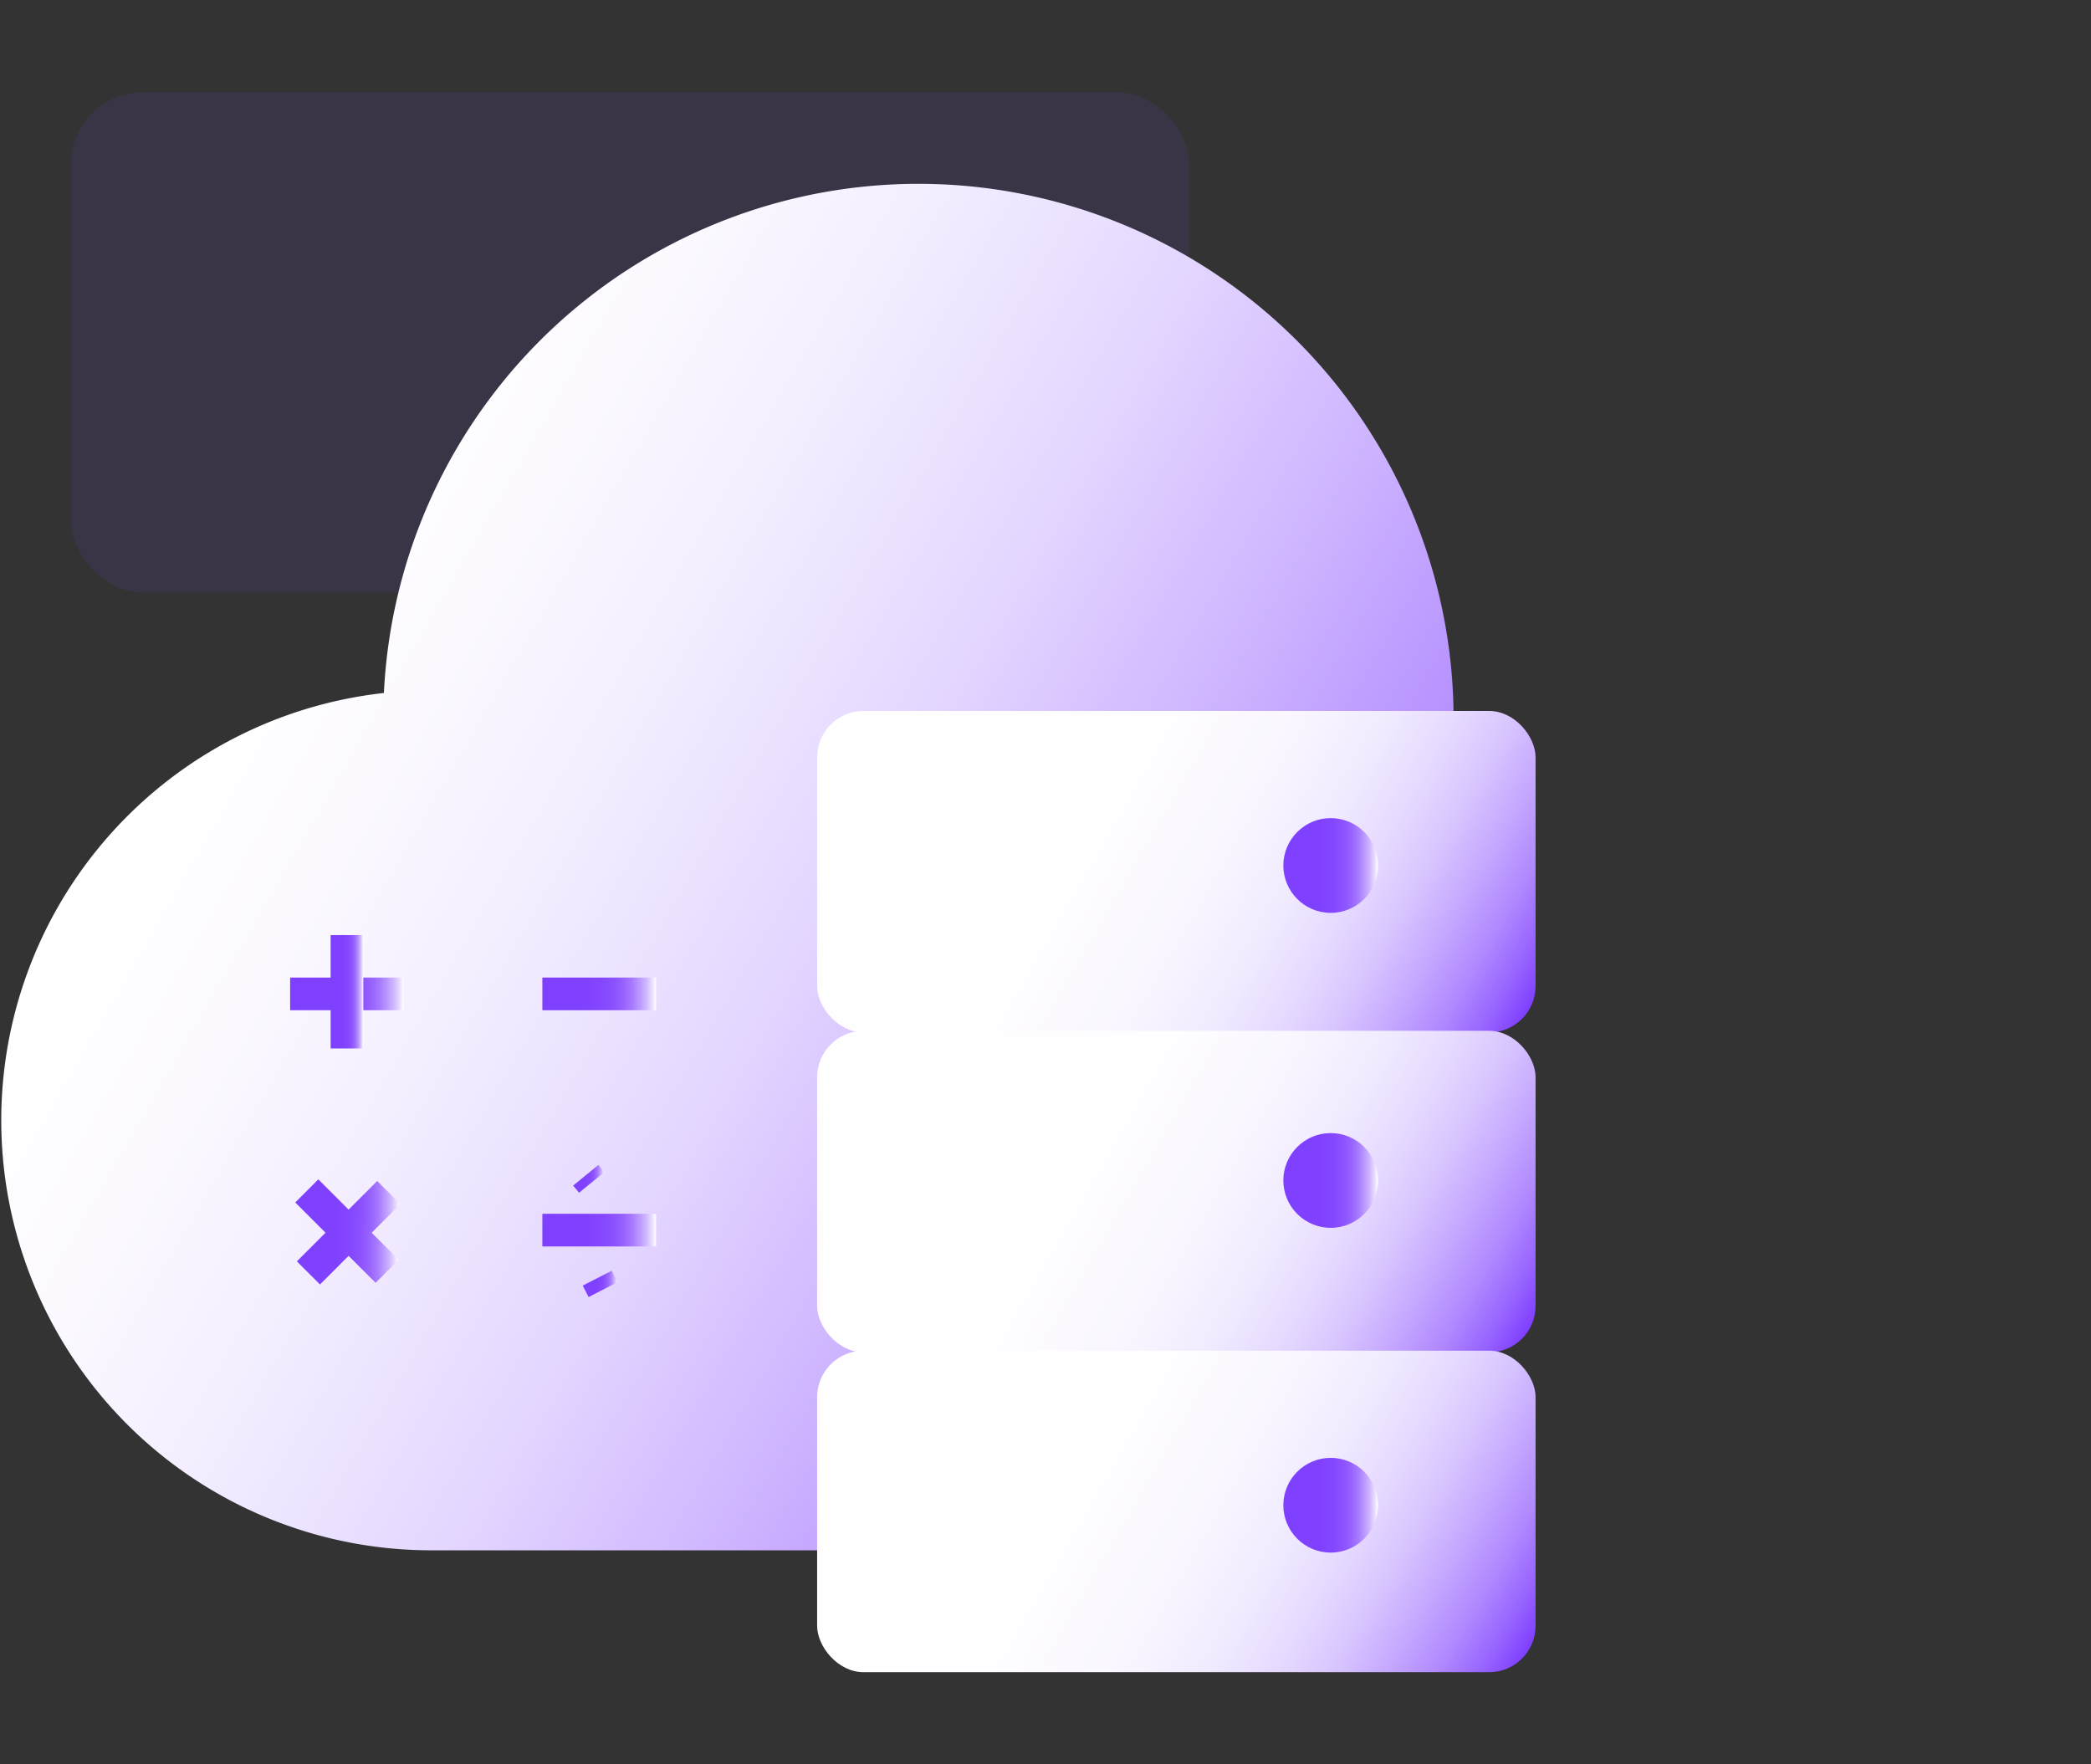
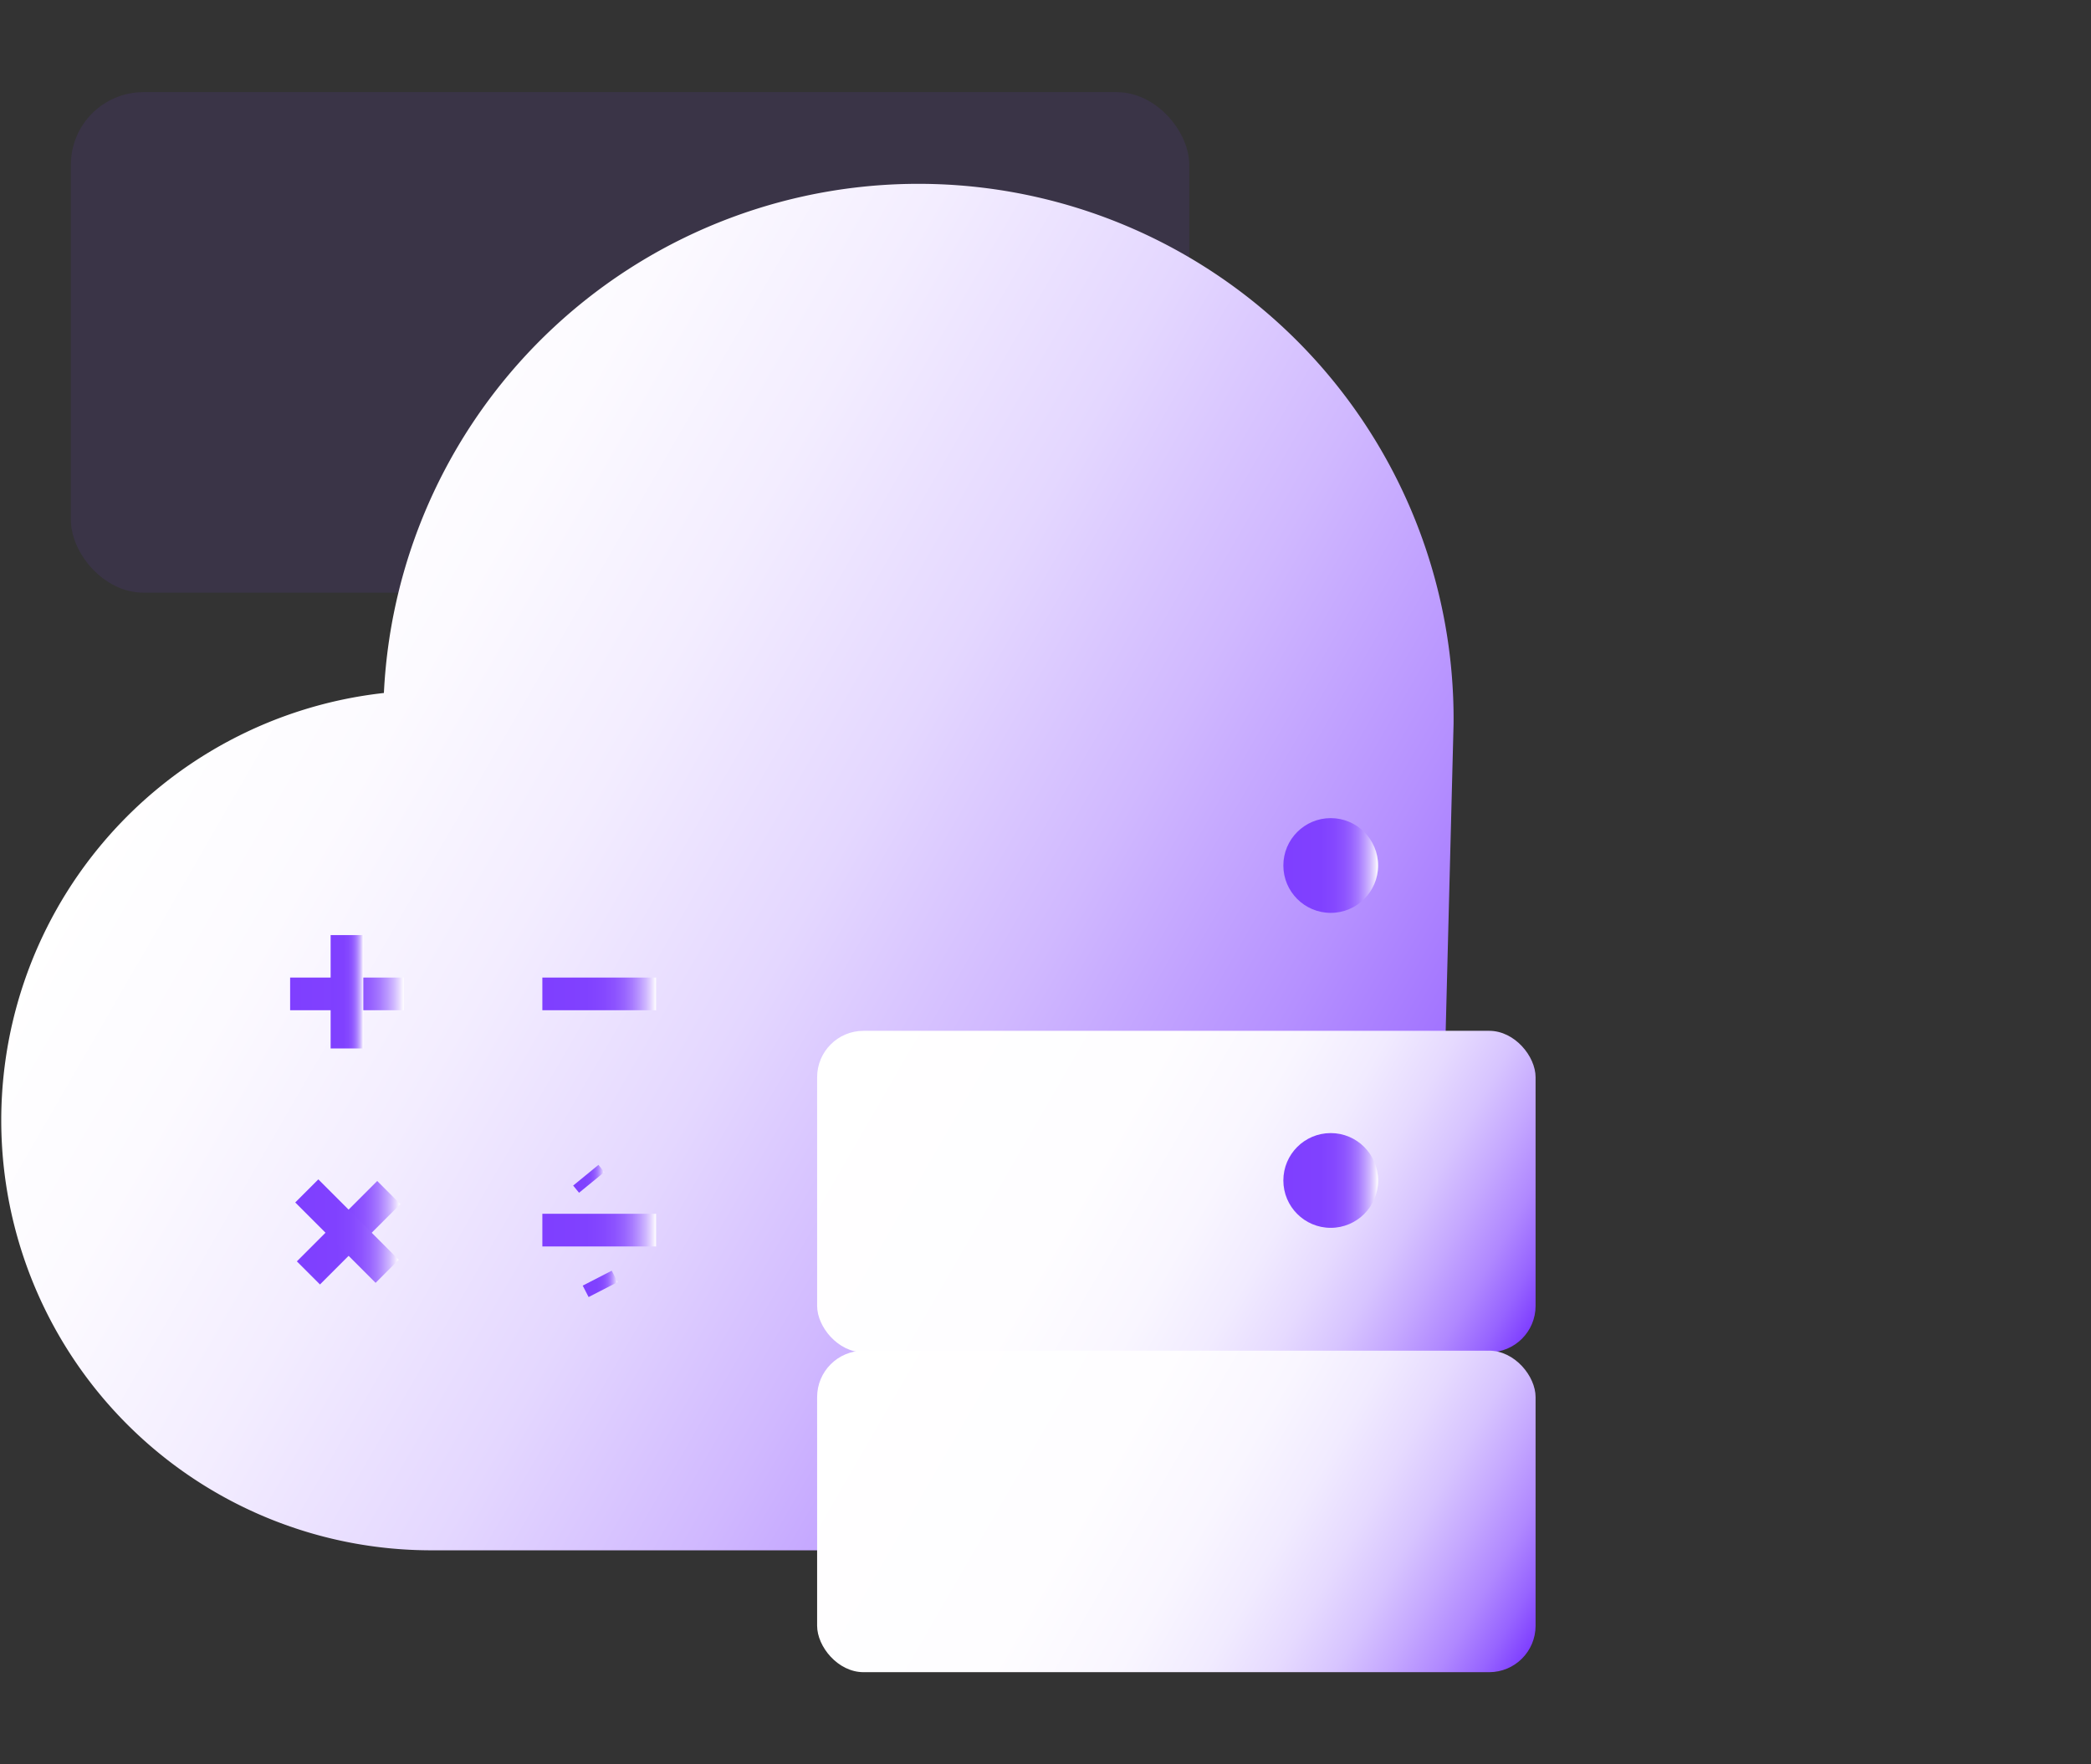
<svg xmlns="http://www.w3.org/2000/svg" xmlns:xlink="http://www.w3.org/1999/xlink" id="图层_1" data-name="图层 1" viewBox="0 0 64 54">
  <rect x="0" y="0" width="64" height="54" fill="#333333" stroke="none" />
  <defs>
    <style>.cls-1{fill:#7f3fff;opacity:0.1;}.cls-2{fill:url(#未命名的渐变_34);}.cls-3{fill:url(#未命名的渐变_5);}.cls-4{fill:url(#未命名的渐变_12);}.cls-5{fill:url(#未命名的渐变_5-2);}.cls-6{fill:url(#未命名的渐变_12-2);}.cls-7{fill:url(#未命名的渐变_5-3);}.cls-8{fill:url(#未命名的渐变_12-3);}.cls-10,.cls-11,.cls-12,.cls-13,.cls-14,.cls-15,.cls-16,.cls-9{fill:none;stroke-miterlimit:10;}.cls-9{stroke:url(#未命名的渐变_12-4);}.cls-10{stroke:url(#未命名的渐变_12-5);}.cls-11{stroke:url(#未命名的渐变_12-6);}.cls-12{stroke:url(#未命名的渐变_12-7);}.cls-13{stroke:url(#未命名的渐变_12-8);}.cls-14{stroke:url(#未命名的渐变_12-9);}.cls-15{stroke:url(#未命名的渐变_12-10);}.cls-16{stroke:url(#未命名的渐变_12-11);}</style>
    <linearGradient id="未命名的渐变_34" x1="7.07" y1="18.52" x2="47.18" y2="41.68" gradientUnits="userSpaceOnUse">
      <stop offset="0" stop-color="#fff" />
      <stop offset="0.13" stop-color="#fcfaff" />
      <stop offset="0.27" stop-color="#f3edff" />
      <stop offset="0.43" stop-color="#e4d7ff" />
      <stop offset="0.58" stop-color="#d0b8ff" />
      <stop offset="0.74" stop-color="#b590ff" />
      <stop offset="0.9" stop-color="#9560ff" />
      <stop offset="1" stop-color="#7f3fff" />
    </linearGradient>
    <linearGradient id="未命名的渐变_5" x1="26.08" y1="20.95" x2="45.93" y2="32.41" gradientUnits="userSpaceOnUse">
      <stop offset="0" stop-color="#fff" />
      <stop offset="0.39" stop-color="#fefdff" />
      <stop offset="0.54" stop-color="#f9f6ff" />
      <stop offset="0.64" stop-color="#f1ebff" />
      <stop offset="0.72" stop-color="#e6daff" />
      <stop offset="0.79" stop-color="#d7c4ff" />
      <stop offset="0.85" stop-color="#c5a8ff" />
      <stop offset="0.91" stop-color="#b088ff" />
      <stop offset="0.96" stop-color="#9764ff" />
      <stop offset="1" stop-color="#7f3fff" />
    </linearGradient>
    <linearGradient id="未命名的渐变_12" x1="39.29" y1="26.49" x2="42.18" y2="26.49" gradientUnits="userSpaceOnUse">
      <stop offset="0" stop-color="#7f3fff" />
      <stop offset="0.39" stop-color="#8041ff" />
      <stop offset="0.54" stop-color="#8548ff" />
      <stop offset="0.64" stop-color="#8d53ff" />
      <stop offset="0.72" stop-color="#9864ff" />
      <stop offset="0.79" stop-color="#a77aff" />
      <stop offset="0.85" stop-color="#b996ff" />
      <stop offset="0.91" stop-color="#ceb6ff" />
      <stop offset="0.96" stop-color="#e7daff" />
      <stop offset="1" stop-color="#fff" />
    </linearGradient>
    <linearGradient id="未命名的渐变_5-2" x1="26.08" y1="30.74" x2="45.93" y2="42.2" xlink:href="#未命名的渐变_5" />
    <linearGradient id="未命名的渐变_12-2" x1="39.29" y1="36.13" x2="42.18" y2="36.13" xlink:href="#未命名的渐变_12" />
    <linearGradient id="未命名的渐变_5-3" x1="26.08" y1="40.53" x2="45.93" y2="51.99" xlink:href="#未命名的渐变_5" />
    <linearGradient id="未命名的渐变_12-3" x1="39.29" y1="46.07" x2="42.18" y2="46.07" xlink:href="#未命名的渐变_12" />
    <linearGradient id="未命名的渐变_12-4" x1="8.88" y1="30.42" x2="12.36" y2="30.42" xlink:href="#未命名的渐变_12" />
    <linearGradient id="未命名的渐变_12-5" x1="16.6" y1="30.42" x2="20.08" y2="30.42" xlink:href="#未命名的渐变_12" />
    <linearGradient id="未命名的渐变_12-6" x1="16.6" y1="37.65" x2="20.08" y2="37.65" xlink:href="#未命名的渐变_12" />
    <linearGradient id="未命名的渐变_12-7" x1="10.12" y1="30.35" x2="11.12" y2="30.35" xlink:href="#未命名的渐变_12" />
    <linearGradient id="未命名的渐变_12-8" x1="9.08" y1="37.73" x2="12.25" y2="37.73" xlink:href="#未命名的渐变_12" />
    <linearGradient id="未命名的渐变_12-9" x1="9.04" y1="37.68" x2="12.2" y2="37.68" xlink:href="#未命名的渐变_12" />
    <linearGradient id="未命名的渐变_12-10" x1="17.54" y1="36.08" x2="18.5" y2="36.08" xlink:href="#未命名的渐变_12" />
    <linearGradient id="未命名的渐变_12-11" x1="17.84" y1="39.3" x2="18.91" y2="39.3" xlink:href="#未命名的渐变_12" />
  </defs>
  <rect class="cls-1" x="2.17" y="2.82" width="34.23" height="15.32" rx="2.22" />
  <path class="cls-2" d="M44.49,22.15a16.38,16.38,0,0,0-32.74-.94,13.16,13.16,0,0,0,1.41,26.24H43.84Z" />
-   <rect class="cls-3" x="25.01" y="21.76" width="21.99" height="9.84" rx="1.42" />
  <circle class="cls-4" cx="40.73" cy="26.49" r="1.45" />
  <rect class="cls-5" x="25.01" y="31.55" width="21.99" height="9.84" rx="1.42" />
  <circle class="cls-6" cx="40.73" cy="36.13" r="1.45" />
  <rect class="cls-7" x="25.01" y="41.34" width="21.99" height="9.84" rx="1.42" />
-   <circle class="cls-8" cx="40.73" cy="46.07" r="1.45" />
  <line class="cls-9" x1="8.88" y1="30.42" x2="12.36" y2="30.42" />
  <line class="cls-10" x1="16.6" y1="30.42" x2="20.08" y2="30.42" />
  <line class="cls-11" x1="16.6" y1="37.65" x2="20.08" y2="37.65" />
  <line class="cls-12" x1="10.62" y1="32.09" x2="10.62" y2="28.62" />
  <line class="cls-13" x1="9.44" y1="38.96" x2="11.9" y2="36.5" />
  <line class="cls-14" x1="11.85" y1="38.91" x2="9.39" y2="36.45" />
  <line class="cls-15" x1="17.93" y1="35.97" x2="18.11" y2="36.19" />
  <line class="cls-16" x1="18.28" y1="39.12" x2="18.46" y2="39.47" />
</svg>